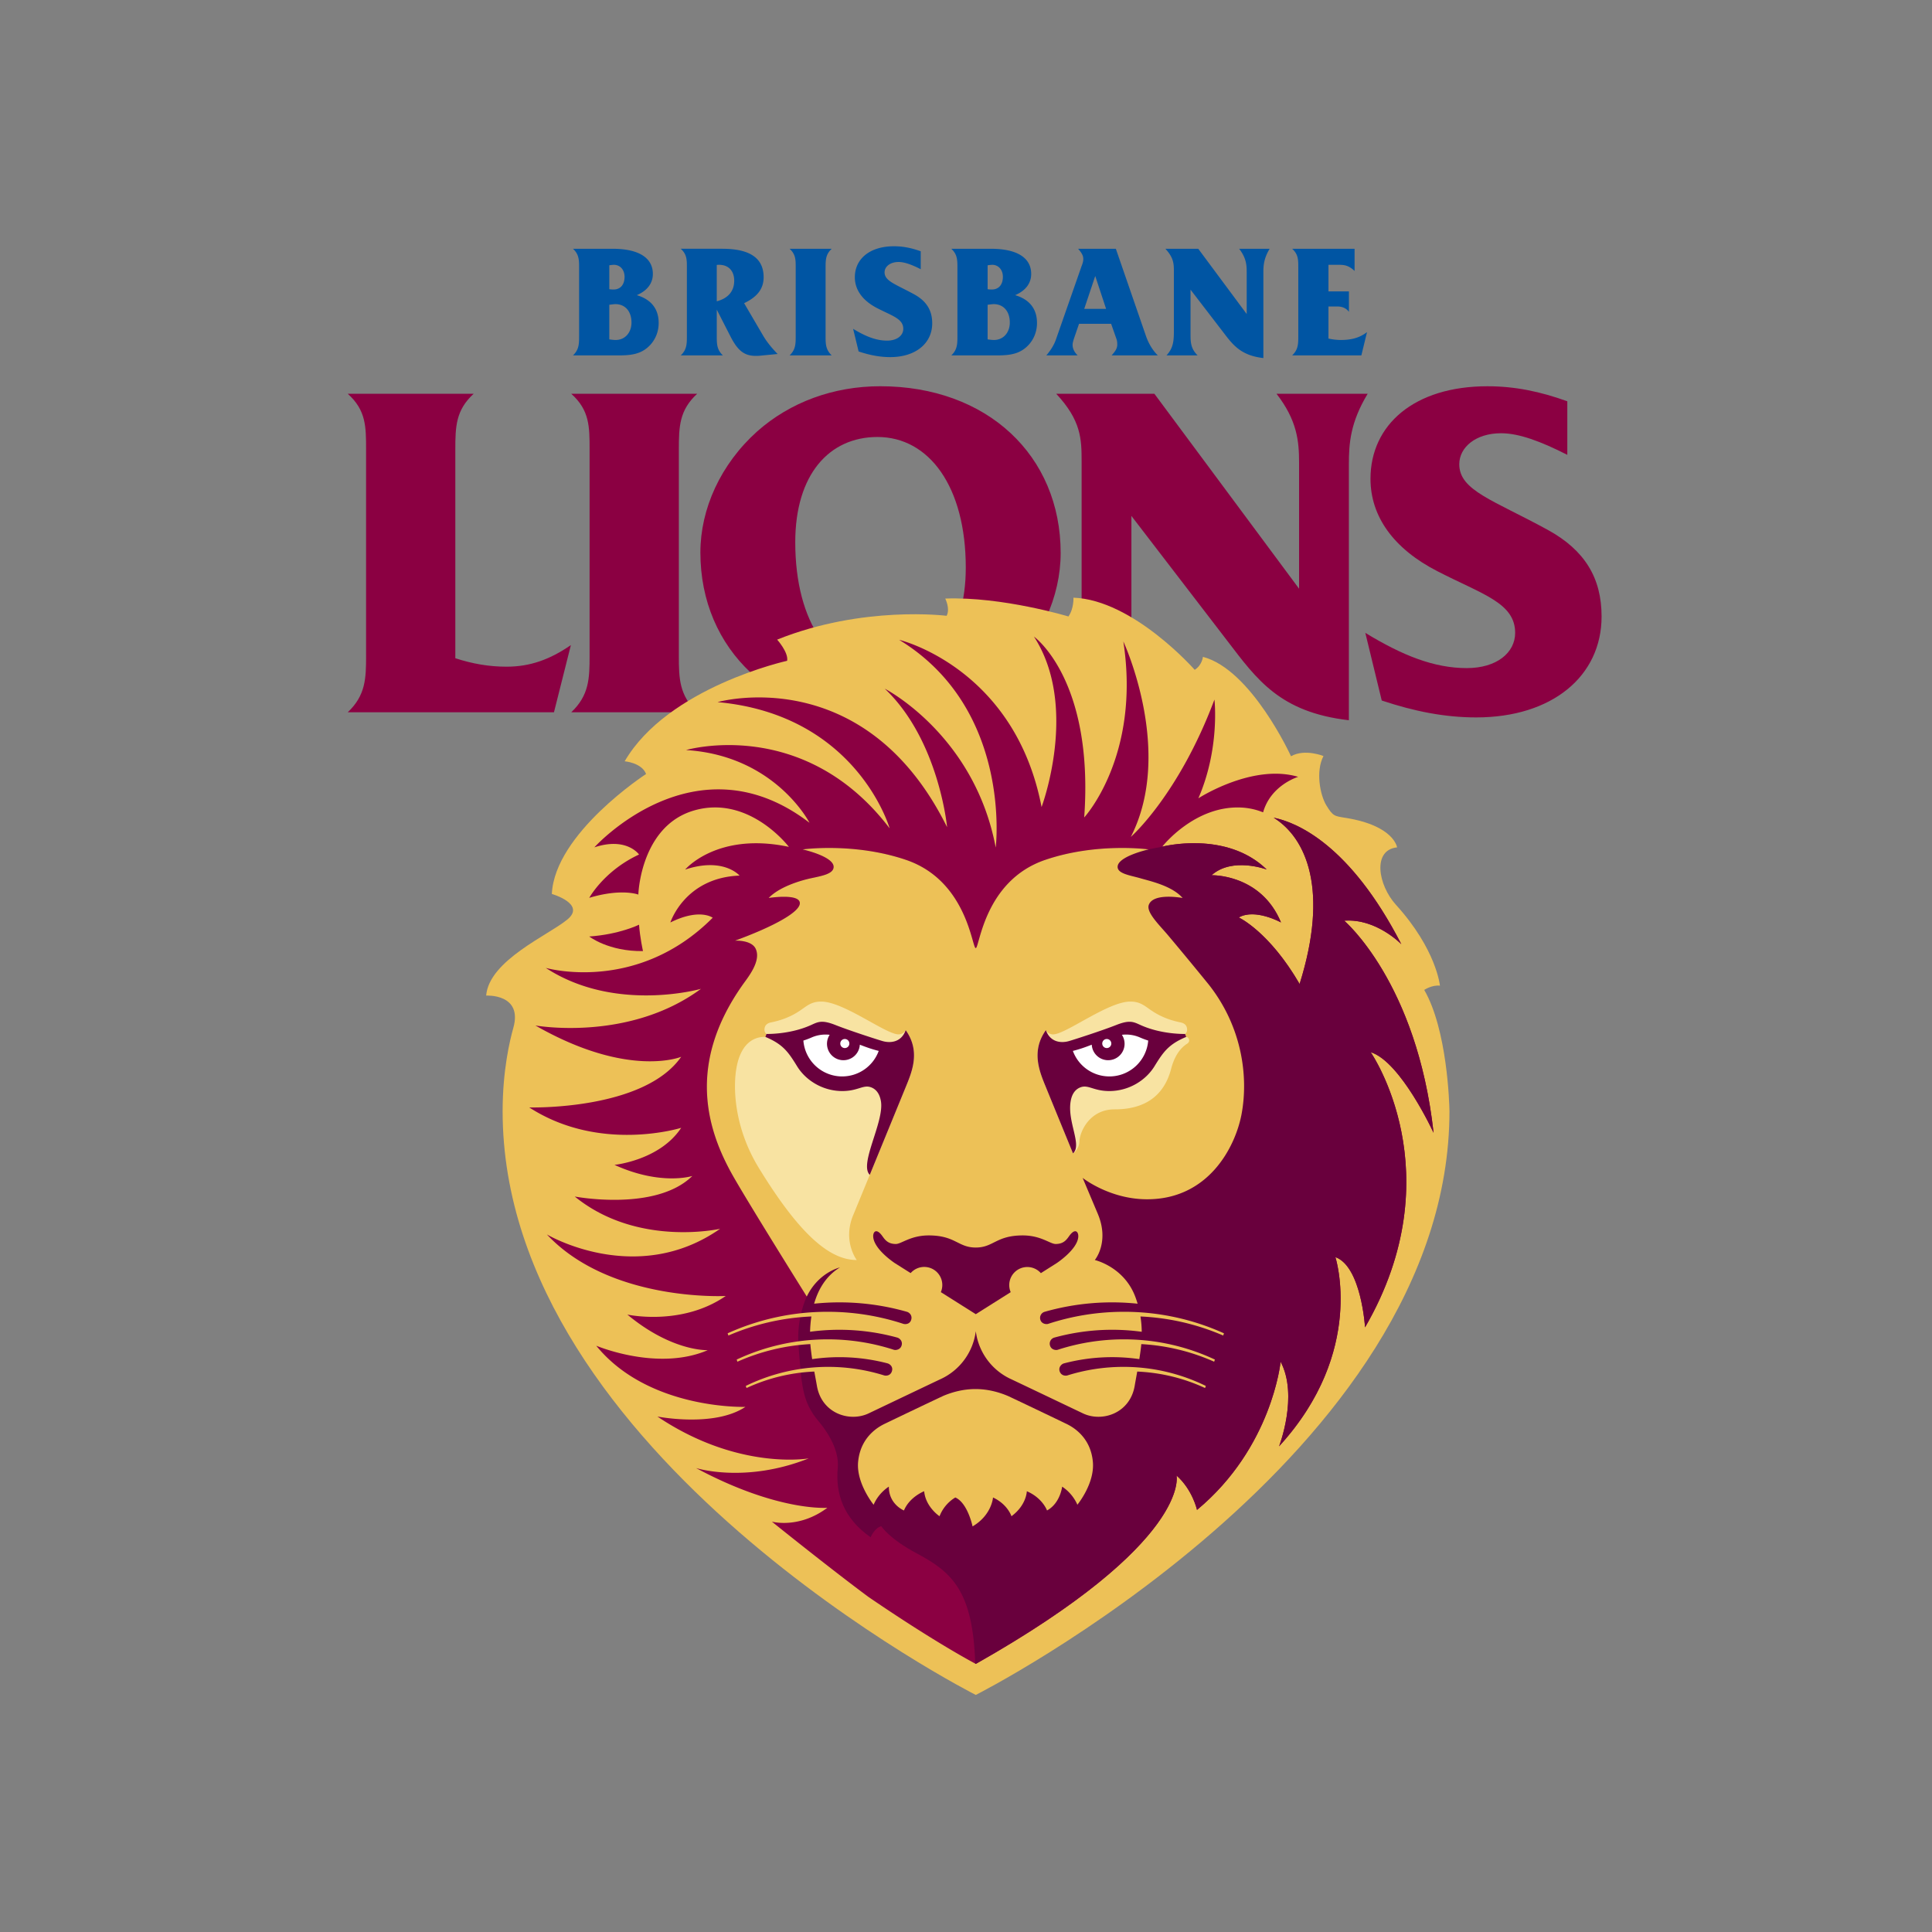
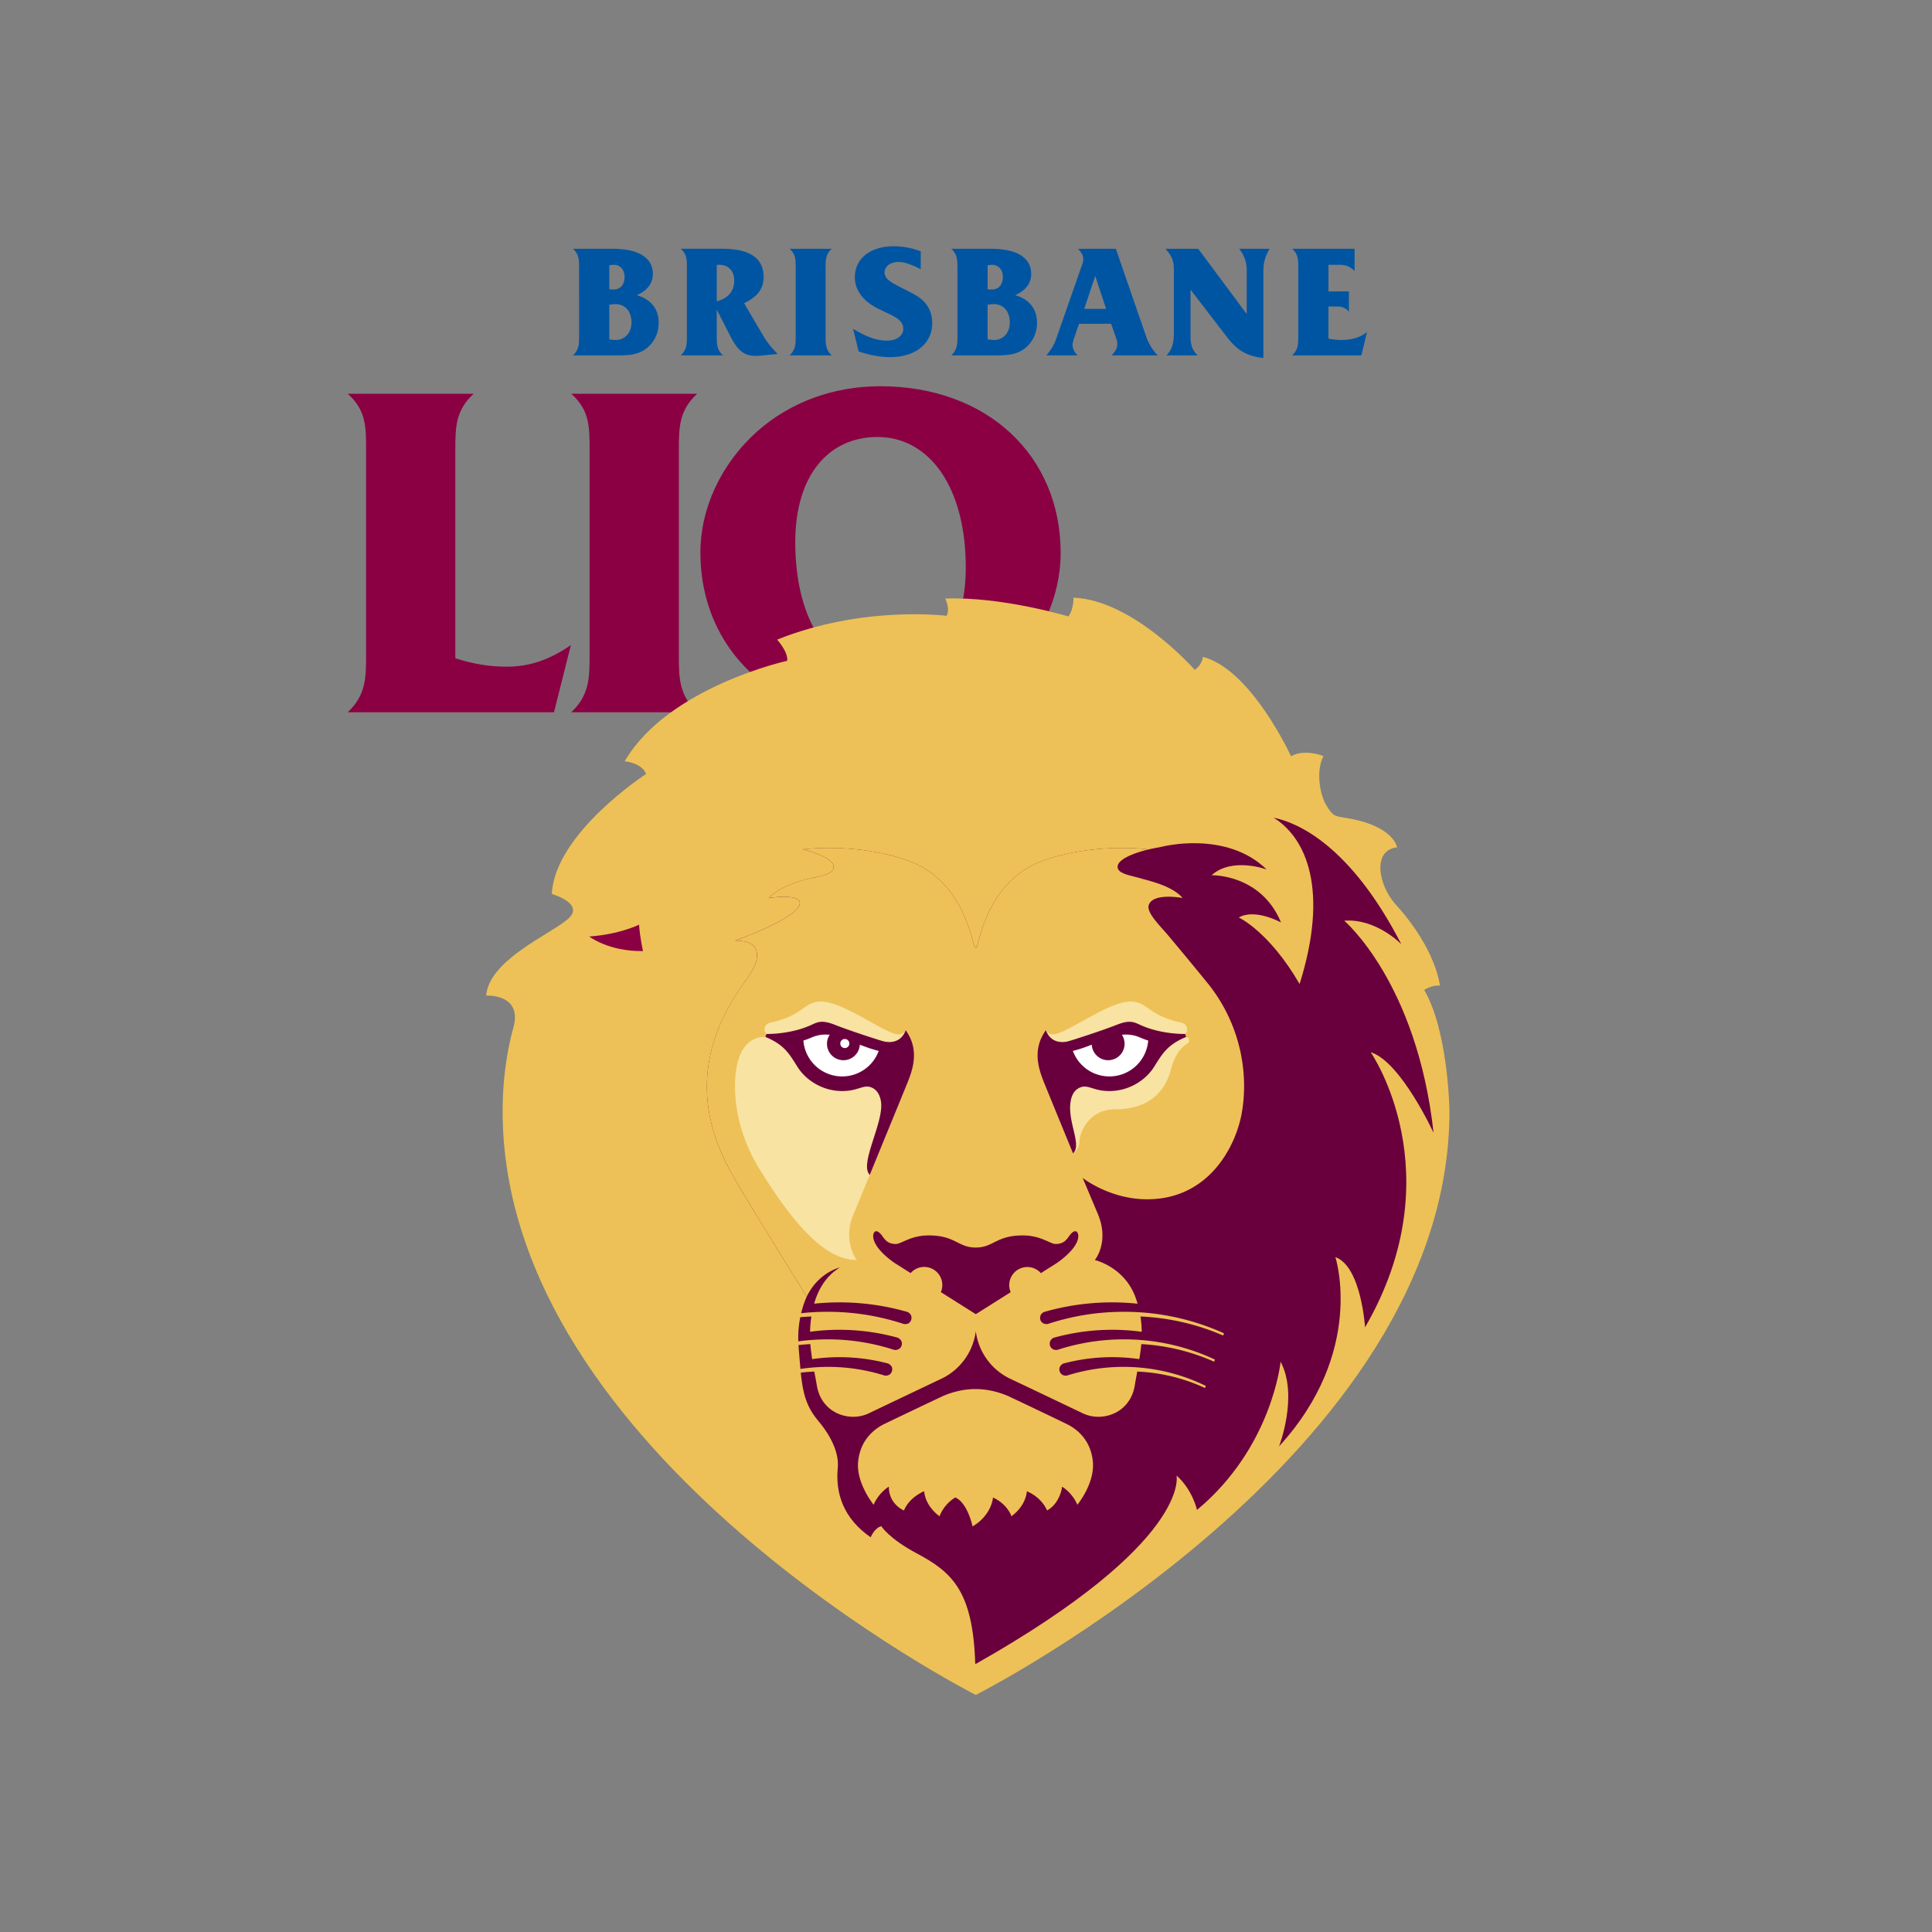
<svg xmlns="http://www.w3.org/2000/svg" width="200" height="200">
  <rect width="100%" height="100%" fill="#808080" stroke="none" />
  <g fill="none" fill-rule="evenodd">
    <path d="M37.896 67.898V46.55c0-2.385 0-4.085-1.897-5.786h13.032c-1.85 1.7-1.896 3.401-1.896 5.786v21.59c1.8.584 3.5.875 5.3.875 2.43 0 4.474-.73 6.662-2.235l-1.75 6.952H36c1.85-1.75 1.897-3.502 1.897-5.834m34.273 5.834H59.138c1.847-1.75 1.896-3.502 1.896-5.835V46.552c0-2.384 0-4.086-1.896-5.787h13.03c-1.846 1.7-1.894 3.403-1.894 5.787v21.345c0 2.333.048 4.085 1.894 5.835m19.252-4.035c5.106 0 8.557-3.892 8.557-10.942 0-8.364-3.79-13.518-9.14-13.518-5.009 0-8.512 3.892-8.512 10.892 0 8.412 3.794 13.568 9.096 13.568m-18.917-12.5c0-4.52 2.09-9.139 5.885-12.543 3.404-3.014 7.877-4.67 12.737-4.67 11.042 0 18.673 7.15 18.673 17.265 0 4.52-2.09 9.237-5.882 12.592-3.405 3.064-7.878 4.67-12.79 4.67-10.94 0-18.623-7.246-18.623-17.314" fill="#8B0042" />
-     <path d="M111.968 65.465v-17.7c0-2.331-.049-4.23-2.626-7h10.161l14.977 20.178v-13.03c0-2.237-.192-4.378-2.333-7.148h9.433c-1.797 2.965-1.945 5.152-1.945 7.294v26.5c-7.149-.827-9.529-4.231-12.546-8.17l-9.967-12.982v14.004c0 2.527.195 4.376 2.188 6.32h-9.63c2.288-2.48 2.288-4.813 2.288-8.266m39.872 3.696c3.111 0 5.007-1.604 5.008-3.647 0-3.112-3.403-3.986-8.024-6.369-4.57-2.335-6.952-5.69-6.952-9.58 0-5.592 4.523-9.58 12.107-9.58 2.82 0 5.448.537 8.268 1.556v5.544c-2.773-1.41-5.01-2.236-6.859-2.236-2.626 0-4.325 1.458-4.325 3.209 0 2.723 3.5 3.695 9.19 6.81 3.794 2.088 5.542 4.957 5.542 8.944 0 6.177-5.106 10.454-12.981 10.454-3.26 0-6.419-.632-9.777-1.75l-1.7-7.002c3.84 2.335 7.098 3.647 10.503 3.647" fill="#8B0042" />
    <path d="M63.726 35.196c.977 0 1.645-.765 1.645-1.808 0-1.172-.668-1.904-1.661-1.904-.147 0-.36.033-.635.065v3.582c.309.048.52.065.65.065m-.21-5.226c.7 0 1.139-.488 1.139-1.318 0-.7-.44-1.238-1.107-1.238-.082 0-.244.015-.472.049v2.475c.195.032.342.032.44.032m-3.567 4.867V27.69c0-.798-.016-1.368-.633-1.937h4.102c2.767 0 4.167.976 4.167 2.605 0 .961-.57 1.726-1.66 2.197 1.481.44 2.262 1.417 2.262 2.882 0 .863-.31 1.661-.878 2.278-.847.897-1.823 1.076-3.24 1.076h-4.753c.617-.585.633-1.17.633-1.954m16.058-5.779c0-1.009-.587-1.645-1.563-1.645-.081 0-.162 0-.244.017v3.76c1.188-.31 1.807-1.058 1.807-2.132zm-5.535 7.733c.618-.586.635-1.171.635-1.954V27.69c0-.797 0-1.367-.635-1.938h4.298c2.849 0 4.282.962 4.282 2.947 0 1.19-.652 2.036-2.02 2.686l2.003 3.42c.31.52.781 1.14 1.466 1.84l-1.841.179c-.146.016-.293.016-.439.016-1.22 0-1.873-.603-2.59-1.987l-1.43-2.799v2.783c0 .783.015 1.368.634 1.954H70.47zm15.629 0h-4.363c.618-.585.634-1.17.634-1.955V27.69c0-.798 0-1.368-.634-1.937H86.1c-.619.57-.635 1.139-.635 1.937v7.146c0 .784.016 1.37.635 1.955m5.73-1.53c1.043 0 1.677-.538 1.677-1.221 0-1.041-1.139-1.335-2.686-2.133-1.53-.781-2.328-1.904-2.328-3.208 0-1.871 1.515-3.206 4.054-3.206.943 0 1.823.179 2.767.52v1.856c-.927-.472-1.677-.748-2.295-.748-.879 0-1.448.487-1.448 1.074 0 .912 1.172 1.237 3.075 2.28 1.27.7 1.857 1.66 1.857 2.994 0 2.068-1.71 3.5-4.345 3.5-1.093 0-2.15-.211-3.273-.585l-.571-2.344c1.286.781 2.377 1.221 3.516 1.221m11.06-.065c.977 0 1.645-.765 1.645-1.808 0-1.172-.668-1.904-1.661-1.904-.147 0-.358.033-.635.065v3.582c.31.048.52.065.65.065m-.211-5.226c.7 0 1.14-.488 1.14-1.318 0-.7-.44-1.238-1.106-1.238a3.78 3.78 0 00-.473.049v2.475c.195.032.342.032.439.032m-3.566 4.867V27.69c0-.798-.016-1.368-.634-1.937h4.103c2.767 0 4.168.976 4.168 2.605 0 .961-.57 1.726-1.66 2.197 1.481.44 2.261 1.417 2.261 2.882 0 .863-.308 1.661-.878 2.278-.847.897-1.822 1.076-3.24 1.076h-4.754c.618-.585.634-1.172.634-1.954m15.39-2.865l-1.123-3.402-1.139 3.402h2.262zm-5.193 3.174l2.59-7.407c.096-.292.243-.57.243-.927 0-.375-.195-.667-.538-1.06h3.908l3.127 9.054c.276.781.699 1.48 1.22 1.985h-4.786c.374-.424.586-.7.586-1.14 0-.227-.032-.423-.081-.553l-.555-1.58h-3.32l-.521 1.515c-.082.26-.147.472-.147.667 0 .39.179.75.522 1.091h-3.24c.44-.52.78-1.041.992-1.645zm12.211-1.123v-5.926c0-.78-.016-1.416-.88-2.344h3.403l5.015 6.756v-4.363c0-.748-.065-1.465-.782-2.393h3.158c-.601.993-.65 1.727-.65 2.442v8.873c-2.394-.277-3.192-1.417-4.2-2.735l-3.34-4.347v4.689c0 .846.067 1.465.734 2.116h-3.222c.764-.83.764-1.612.764-2.768m12.878.814V27.69c0-.798 0-1.367-.635-1.937h6.462v2.296c-.552-.52-.96-.635-1.578-.635h-1.124v2.751h2.117v2.117c-.26-.36-.668-.554-1.188-.554h-.929v3.32a6.2 6.2 0 001.222.148c1.107 0 1.953-.195 2.768-.815l-.586 2.41h-7.164c.619-.586.635-1.171.635-1.954" fill="#0055A3" />
    <path d="M97.993 63.748s-8.64-1.108-17.543 2.465c0 0 1.184 1.315 1.035 2.192 0 0-12.338 2.718-16.82 10.403 0 0 1.773.146 2.217 1.315 0 0-9.46 6.136-9.755 12.419 0 0 3.547 1.022 1.625 2.63-1.922 1.608-8.13 4.237-8.424 7.891 0 0 3.824-.227 2.808 3.36-.35 1.236-1.104 4.354-1.104 8.615 0 35.63 48.981 60.421 48.981 60.421s49.035-24.792 49.035-60.42c-.011-.859-.236-8.458-2.612-12.562 0 0 .792-.538 1.626-.439 0 0-.348-3.74-4.548-8.367-1.881-2.071-2.456-5.691.112-5.95 0 0-.291-2.235-5.27-3.047-1.204-.196-1.35-.147-2.06-1.317-.648-1.068-1.11-3.532-.29-5.092 0 0-1.93-.79-3.362.022 0 0-4.093-8.977-9.118-10.291 0 0-.074.852-.85 1.343 0 0-6.357-7.24-12.552-7.468 0 0 .056 1.138-.52 1.946 0 0-6.841-2.073-12.754-1.854 0 0 .54 1.046.143 1.785" fill="#EDC157" />
    <path d="M66.154 95.724s-2.015 1.006-5.155 1.222c0 0 1.99 1.56 5.563 1.51 0 0-.313-1.39-.408-2.732" fill="#8B0042" />
-     <path d="M148.403 117.27c-1.714-15.576-9.25-21.959-9.25-21.959 3.316-.258 5.91 2.432 5.91 2.432-5.339-10.367-10.85-12.614-13.215-13.095 3.388 2.106 5.743 7.48 2.686 17.214-3.151-5.435-6.296-6.887-6.296-6.887 1.702-.964 4.371.518 4.371.518-2.074-5.037-7.187-4.889-7.187-4.889 2.149-1.926 5.705-.593 5.705-.593-4.19-4.082-10.813-2.365-10.813-2.365s3.359-4.313 8.234-4.047a6.89 6.89 0 012.208.494c.801-2.836 3.63-3.674 3.63-3.674-4.744-1.407-10.332 2.222-10.332 2.222 2.256-5.187 1.665-10.222 1.665-10.222-3.702 9.878-8.657 14.218-8.657 14.218 4.523-8.871-.775-20.236-.775-20.236 1.823 11.868-4.051 18.222-4.051 18.222 1.03-14.29-5.203-18.725-5.203-18.725 4.698 7.241.79 17.647.79 17.647-2.78-14.459-14.745-17.312-14.745-17.312 11.75 7.168 9.999 21.508 9.999 21.508-2.206-11.701-11.485-16.448-11.485-16.448 5.61 5.322 6.45 14.336 6.45 14.336-8.559-17.286-23.76-12.947-23.76-12.947 14.457 1.32 17.813 13.068 17.813 13.068-8.895-11.676-21.074-8.105-21.074-8.105 9.23.576 12.779 7.53 12.779 7.53-11.82-9.064-22.273 2.542-22.273 2.542 3.344-1.11 4.627.743 4.627.743C62.534 90.138 61 92.943 61 92.943c3.356-1.008 5.082-.336 5.082-.336.025-.888.575-7.192 5.754-8.704 5.714-1.666 9.83 3.765 9.83 3.765-7.433-1.582-10.74 2.35-10.74 2.35 3.98-1.319 5.633.623 5.633.623-5.682.216-7.162 4.852-7.162 4.852 3.045-1.511 4.382-.489 4.382-.489-7.877 7.913-17.28 5.192-17.28 5.192 7.198 4.698 16.065 2.168 16.065 2.168-7.5 5.528-17.138 3.794-17.138 3.794 9.648 5.522 15.092 3.24 15.092 3.24-3.884 5.58-15.729 5.243-15.729 5.243 7.337 4.747 15.729 2.109 15.729 2.109-2.219 3.37-6.906 3.837-6.906 3.837 4.82 2.193 8.057 1.15 8.057 1.15-3.788 3.728-12.17 2.127-12.17 2.127 6.486 5.282 15.047 3.34 15.047 3.34-8.692 6.078-17.936.583-17.936.583 6.571 7.017 18.518 6.372 18.518 6.372-4.574 3.163-10.185 1.925-10.185 1.925 4.652 3.863 8.323 3.683 8.323 3.683-5.179 2.238-11.544-.46-11.544-.46 5.428 6.67 15.443 6.332 15.443 6.332-3.243 2.16-9.11 1-9.11 1 8.373 5.631 15.665 4.333 15.665 4.333-6.597 2.618-11.666 1-11.666 1 8.473 4.542 13.594 4.112 13.594 4.112-2.963 2.217-5.745 1.435-5.745 1.435s5.911 4.76 9.995 7.792c7.112 4.857 11.118 6.935 11.118 6.935 22.376-12.66 20.777-19.5 20.777-19.5 1.664 1.471 2.12 3.559 2.12 3.559 7.79-6.468 8.654-15.34 8.654-15.34 1.87 3.527-.158 8.758-.158 8.758 9.004-9.835 5.83-19.586 5.83-19.586 2.685.958 3.07 7.272 3.07 7.272 9.255-15.992.585-28.486.585-28.486 3.116.97 6.509 8.347 6.509 8.347" fill="#8B0042" />
    <path d="M148.403 117.27c-1.714-15.576-9.25-21.959-9.25-21.959 3.316-.258 5.91 2.432 5.91 2.432-5.339-10.367-10.85-12.614-13.215-13.095 3.388 2.106 5.743 7.48 2.686 17.214-3.151-5.435-6.296-6.887-6.296-6.887 1.702-.964 4.371.518 4.371.518-2.074-5.037-7.187-4.889-7.187-4.889 2.149-1.926 5.705-.593 5.705-.593-4.19-4.082-10.813-2.365-10.813-2.365-1.056.195-1.408.285-1.408.285s-5.323-.743-10.693 1.08c-6.339 2.15-6.814 9.135-7.207 9.135-.39 0-.887-6.984-7.226-9.135-5.37-1.823-10.693-1.08-10.693-1.08s3.27.727 3.21 1.835c-.038.699-1.17.899-2.395 1.163-.616.132-3.093.743-4.333 2.03 0 0 2.819-.442 3.187.351.453.967-2.808 2.661-6.677 4.068 0 0 1.731-.102 2.16.863.562 1.27-.803 2.918-1.35 3.693-5.86 8.295-3.685 15.138-.933 19.935 1.865 3.249 7.562 12.348 7.562 12.348s-1.096 2.175-.852 5.135c.32 3.9.32 5.722 2.093 7.8.626.733 2.159 2.78 1.967 4.795-.252 2.641.575 5.227 3.404 7.192 0 0 .382-.957 1.103-1.15 0 0 .776 1.28 3.693 2.83 3.665 1.947 5.794 3.926 6.029 11.396l.06.031c22.377-12.66 20.778-19.5 20.778-19.5 1.664 1.471 2.12 3.559 2.12 3.559 7.79-6.468 8.654-15.34 8.654-15.34 1.87 3.527-.158 8.758-.158 8.758 9.004-9.835 5.83-19.586 5.83-19.586 2.685.958 3.07 7.272 3.07 7.272 9.255-15.992.585-28.486.585-28.486 3.116.97 6.509 8.347 6.509 8.347" fill="#69003D" />
    <path d="M128.534 115.289c.677-3.653.149-8.85-3.394-13.355a396.577 396.577 0 00-4.207-5.094c-.875-1.044-2.282-2.371-2.013-3.157.452-1.308 3.503-.724 3.503-.724-1.1-1.262-3.348-1.742-4.332-2.03-1.061-.312-2.358-.464-2.395-1.163-.06-1.108 3.21-1.835 3.21-1.835s-5.323-.743-10.693 1.08c-6.34 2.15-6.815 9.135-7.206 9.135-.39 0-.888-6.984-7.228-9.135-5.37-1.823-10.692-1.08-10.692-1.08s3.269.727 3.209 1.835c-.036.699-1.17.899-2.395 1.162-.616.133-3.092.744-4.33 2.03 0 0 2.816-.441 3.186.352.452.967-2.81 2.662-6.677 4.069 0 0 1.73-.104 2.158.862.564 1.27-.803 2.918-1.35 3.693-5.86 8.295-3.685 15.138-.931 19.935 1.865 3.249 7.56 12.348 7.56 12.348 1.224-2.518 3.43-3.01 3.43-3.01-1.472.894-2.259 2.321-2.67 3.75a25.462 25.462 0 019.618.843c.224.064.575.36.43.828-.144.473-.622.478-.821.413a25.048 25.048 0 00-7.824-1.245 25.02 25.02 0 00-10.356 2.228l.08.23a24.26 24.26 0 018.589-1.973 12.647 12.647 0 00-.134 1.581 22.676 22.676 0 019.026.604c.228.064.573.351.453.8-.121.464-.615.523-.802.464a22.194 22.194 0 00-6.856-1.081c-3.365 0-6.556.751-9.418 2.093l.076.222a21.443 21.443 0 017.547-1.824c.023.328.125 1.155.19 1.557l-.01.002a19.693 19.693 0 017.8.432c.238.062.594.329.476.779-.136.52-.625.531-.821.47a19.432 19.432 0 00-14.317 1.09l.077.219a18.583 18.583 0 017.016-1.706c.113.612.217 1.161.269 1.47.483 2.852 3.368 3.803 5.355 2.86.143-.068 7.204-3.436 7.434-3.54a6.34 6.34 0 003.66-4.97 6.343 6.343 0 003.66 4.97c.231.104 7.292 3.472 7.435 3.54 1.987.943 4.872-.008 5.355-2.86.064-.383.162-.9.262-1.47 2.499.11 4.87.708 7.022 1.706l.077-.219a19.338 19.338 0 00-8.472-1.972c-2.04-.005-4.01.307-5.86.887-.192.06-.645.032-.798-.429-.145-.437.213-.759.44-.818a19.646 19.646 0 017.806-.443c.015-.095.155-.95.207-1.553 2.671.148 5.214.785 7.541 1.822l.077-.222a22.133 22.133 0 00-9.418-2.093c-2.39 0-4.693.379-6.853 1.08-.188.06-.664.014-.798-.439a.656.656 0 01.436-.821 22.614 22.614 0 019.06-.603 11.177 11.177 0 00-.133-1.585 24.28 24.28 0 018.565 1.973l.079-.23a25.037 25.037 0 00-10.356-2.228c-2.74 0-5.375.438-7.843 1.25-.192.064-.692.015-.814-.447a.657.657 0 01.42-.792 25.394 25.394 0 019.662-.847l-.008-.001a10.308 10.308 0 00-.257-.762c-1.179-3.076-4.174-3.76-4.174-3.76s1.528-1.81.334-4.724l-1.593-3.777s2.686 2.136 6.46 2.21c6.495.13 9.352-5.353 10-8.857" fill="#EDC157" />
    <path d="M98.898 155.019s-1.115.58-1.637 1.941c0 0-1.441-.95-1.592-2.588 0 0-1.503.575-2.092 1.992 0 0-1.572-.629-1.564-2.466 0 0-1.043.615-1.576 1.873 0 .001-1.805-2.217-1.607-4.423.265-2.913 2.566-3.862 2.901-4.027a715.29 715.29 0 015.92-2.822c.977-.41 2.104-.704 3.332-.704 1.226 0 2.355.294 3.332.704.265.112 5.583 2.653 5.918 2.822.337.165 2.65 1.114 2.902 4.027.186 2.157-1.462 4.244-1.607 4.423 0 0-.418-1.12-1.576-1.873 0 0-.19 1.715-1.564 2.466 0 0-.457-1.292-2.091-1.992 0 0-.028 1.44-1.592 2.588 0 0-.384-1.231-1.909-1.941 0 0-.118 1.82-2.117 2.994 0 0-.495-2.42-1.781-2.994" fill="#EDC157" />
    <path d="M123.075 107.564a.332.332 0 00-.278-.224l-.115-.306h-.004c.08-.058.244-.217.207-.545-.048-.432-.382-.592-.664-.648-1.846-.367-2.826-1.087-3.432-1.518-.605-.43-1.032-.64-1.783-.64-2.316 0-6.68 3.398-8 3.398a.864.864 0 01-.725-.41c-.003-.01-.008-.017-.012-.027-1.567 2.196-.639 4.335 0 5.894l2.802 6.847.006.018s.629-.385.663-1.246c.04-1.015 1.07-3.32 3.637-3.317 2.769.005 5.033-1.086 5.852-4.171.125-.466.505-1.894 1.666-2.627.147-.091.264-.263.18-.478m-46.788 2.737c.674-3.208 2.813-2.944 2.944-2.96l.116-.307h.002c-.08-.059-.243-.218-.206-.545.047-.432.381-.592.663-.648 1.847-.368 2.828-1.087 3.432-1.519.605-.429 1.032-.638 1.783-.638 2.318 0 6.68 3.396 8 3.396a.864.864 0 00.726-.41c.004-.009.008-.017.01-.027 1.568 2.196.64 4.336.002 5.894-.146.36-2.692 6.576-2.803 6.848l-.005.018-2.595 6.31c-1.183 2.738.335 4.723.335 4.723-2.77.004-5.877-2.573-10.138-9.534-2.555-4.172-2.728-8.404-2.266-10.6" fill="#F8E3A2" />
    <path d="M108.27 106.643c.472 1.325 1.673 1.342 2.407 1.125.661-.195 3.417-1.085 4.866-1.657 1.447-.574 1.827-.31 2.572.022 2.193.975 4.566.9 4.566.9l.115.307c-1.825.764-2.37 1.555-3.286 3.042-.873 1.42-2.606 2.563-4.678 2.563-1.605 0-2.148-.67-2.942-.399-.442.151-.899.536-1.055 1.453-.366 2.136 1.209 4.526.242 5.4 0 0-2.66-6.494-2.808-6.862-.638-1.559-1.567-3.698 0-5.894m-.519 25.152a1.87 1.87 0 00-3.123 1.97l-3.614 2.279-3.618-2.283a1.87 1.87 0 00-3.125-1.97l-1.628-1.027s-2.147-1.403-2.247-2.72c-.038-.522.317-.963.942-.09.262.365.562.823 1.399.823.576 0 1.523-.887 3.4-.887 2.775 0 3.026 1.254 4.873 1.254 1.846 0 2.098-1.254 4.873-1.254 1.876 0 2.823.887 3.4.887.837 0 1.137-.458 1.398-.822.625-.874.98-.433.942.09-.098 1.316-2.246 2.72-2.246 2.72l-1.627 1.03zm-13.992-25.152c-.473 1.325-1.674 1.342-2.408 1.125-.66-.195-3.416-1.085-4.865-1.659-1.448-.572-1.827-.308-2.572.024-2.194.975-4.567.9-4.567.9l-.115.307c1.826.764 2.37 1.555 3.286 3.042.871 1.42 2.608 2.563 4.68 2.563 1.604 0 2.148-.67 2.94-.399.442.151.9.536 1.057 1.453.364 2.136-2.292 6.522-1.153 7.619l3.718-9.08c.637-1.56 1.567-3.699-.001-5.895" fill="#69003D" />
-     <path d="M115.042 108.026a.469.469 0 11-.938 0 .469.469 0 01.938 0" fill="#FFF" />
    <path d="M114.844 111.432a4.032 4.032 0 004.018-3.713 8.684 8.684 0 01-.888-.336 3.6 3.6 0 00-1.835-.261 1.7 1.7 0 11-3.12 1.024c-.78.304-1.267.468-1.955.645a4.025 4.025 0 003.78 2.64m-27.858-3.405a.469.469 0 10.938 0 .469.469 0 00-.938 0" fill="#FFF" />
    <path d="M87.184 111.432a4.031 4.031 0 01-4.019-3.713c.296-.094.594-.205.888-.336a3.604 3.604 0 011.835-.261 1.7 1.7 0 103.12 1.024c.782.304 1.267.468 1.956.645a4.025 4.025 0 01-3.78 2.64" fill="#FFF" />
  </g>
</svg>